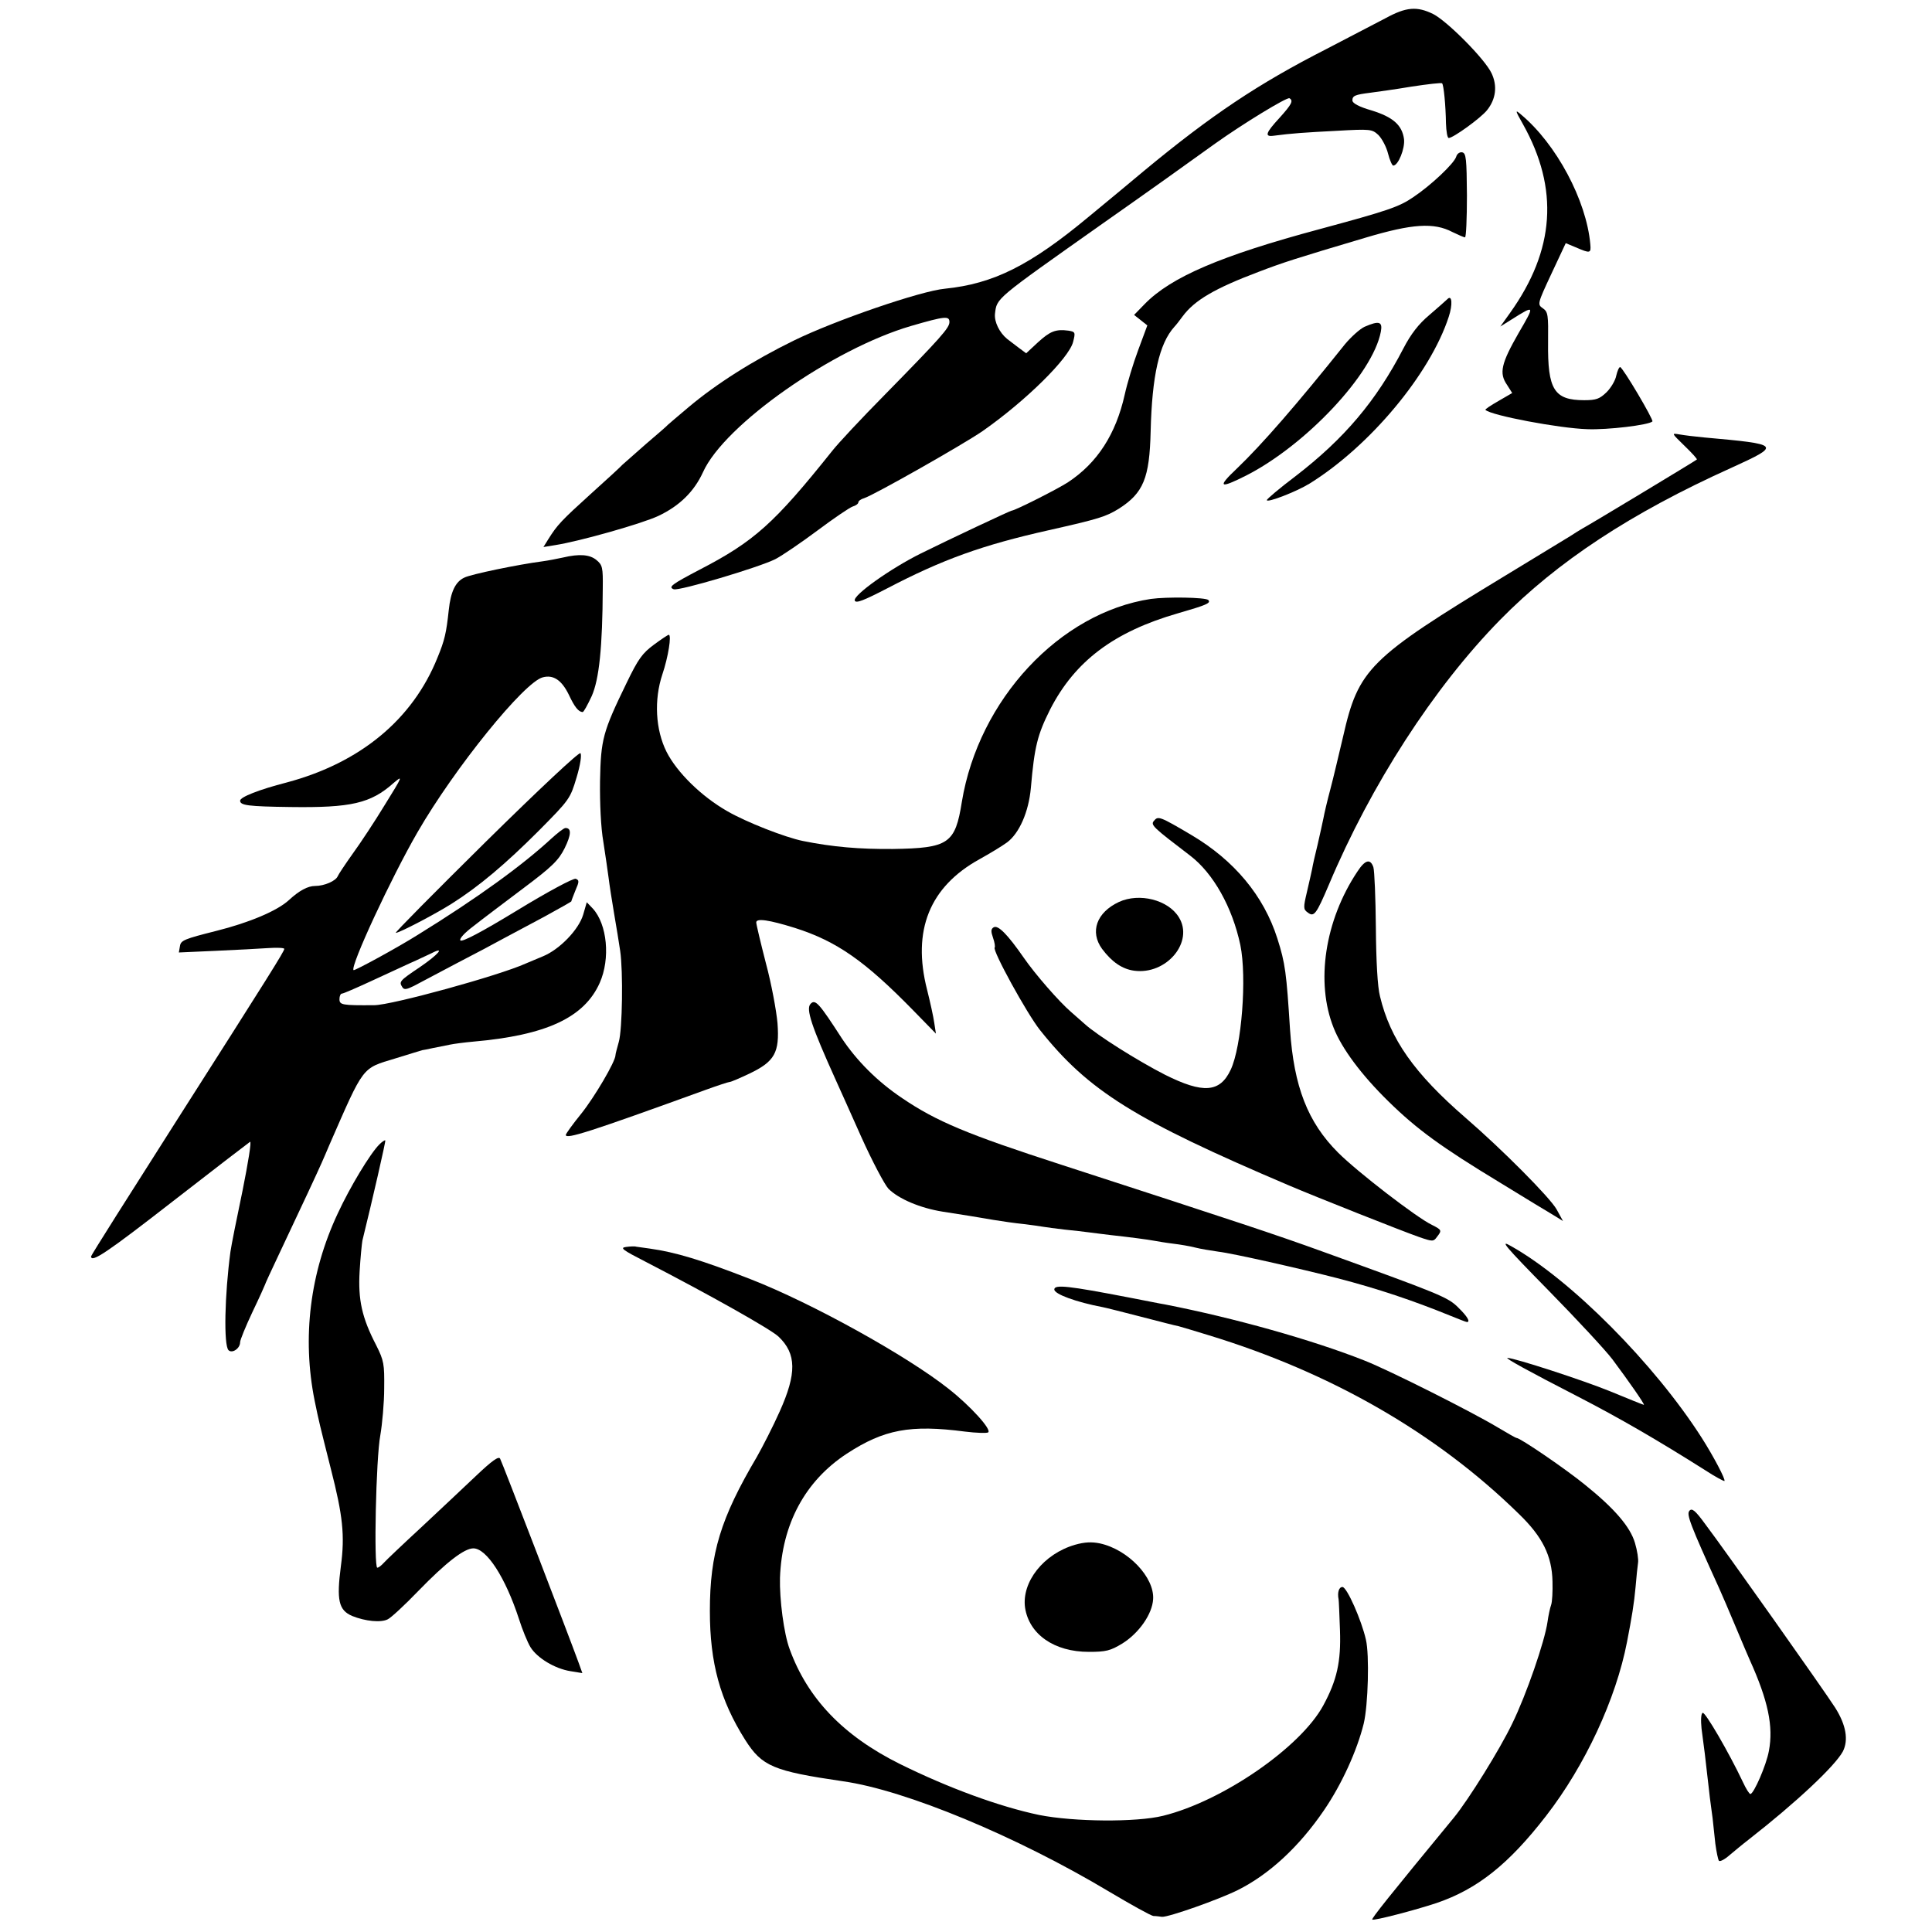
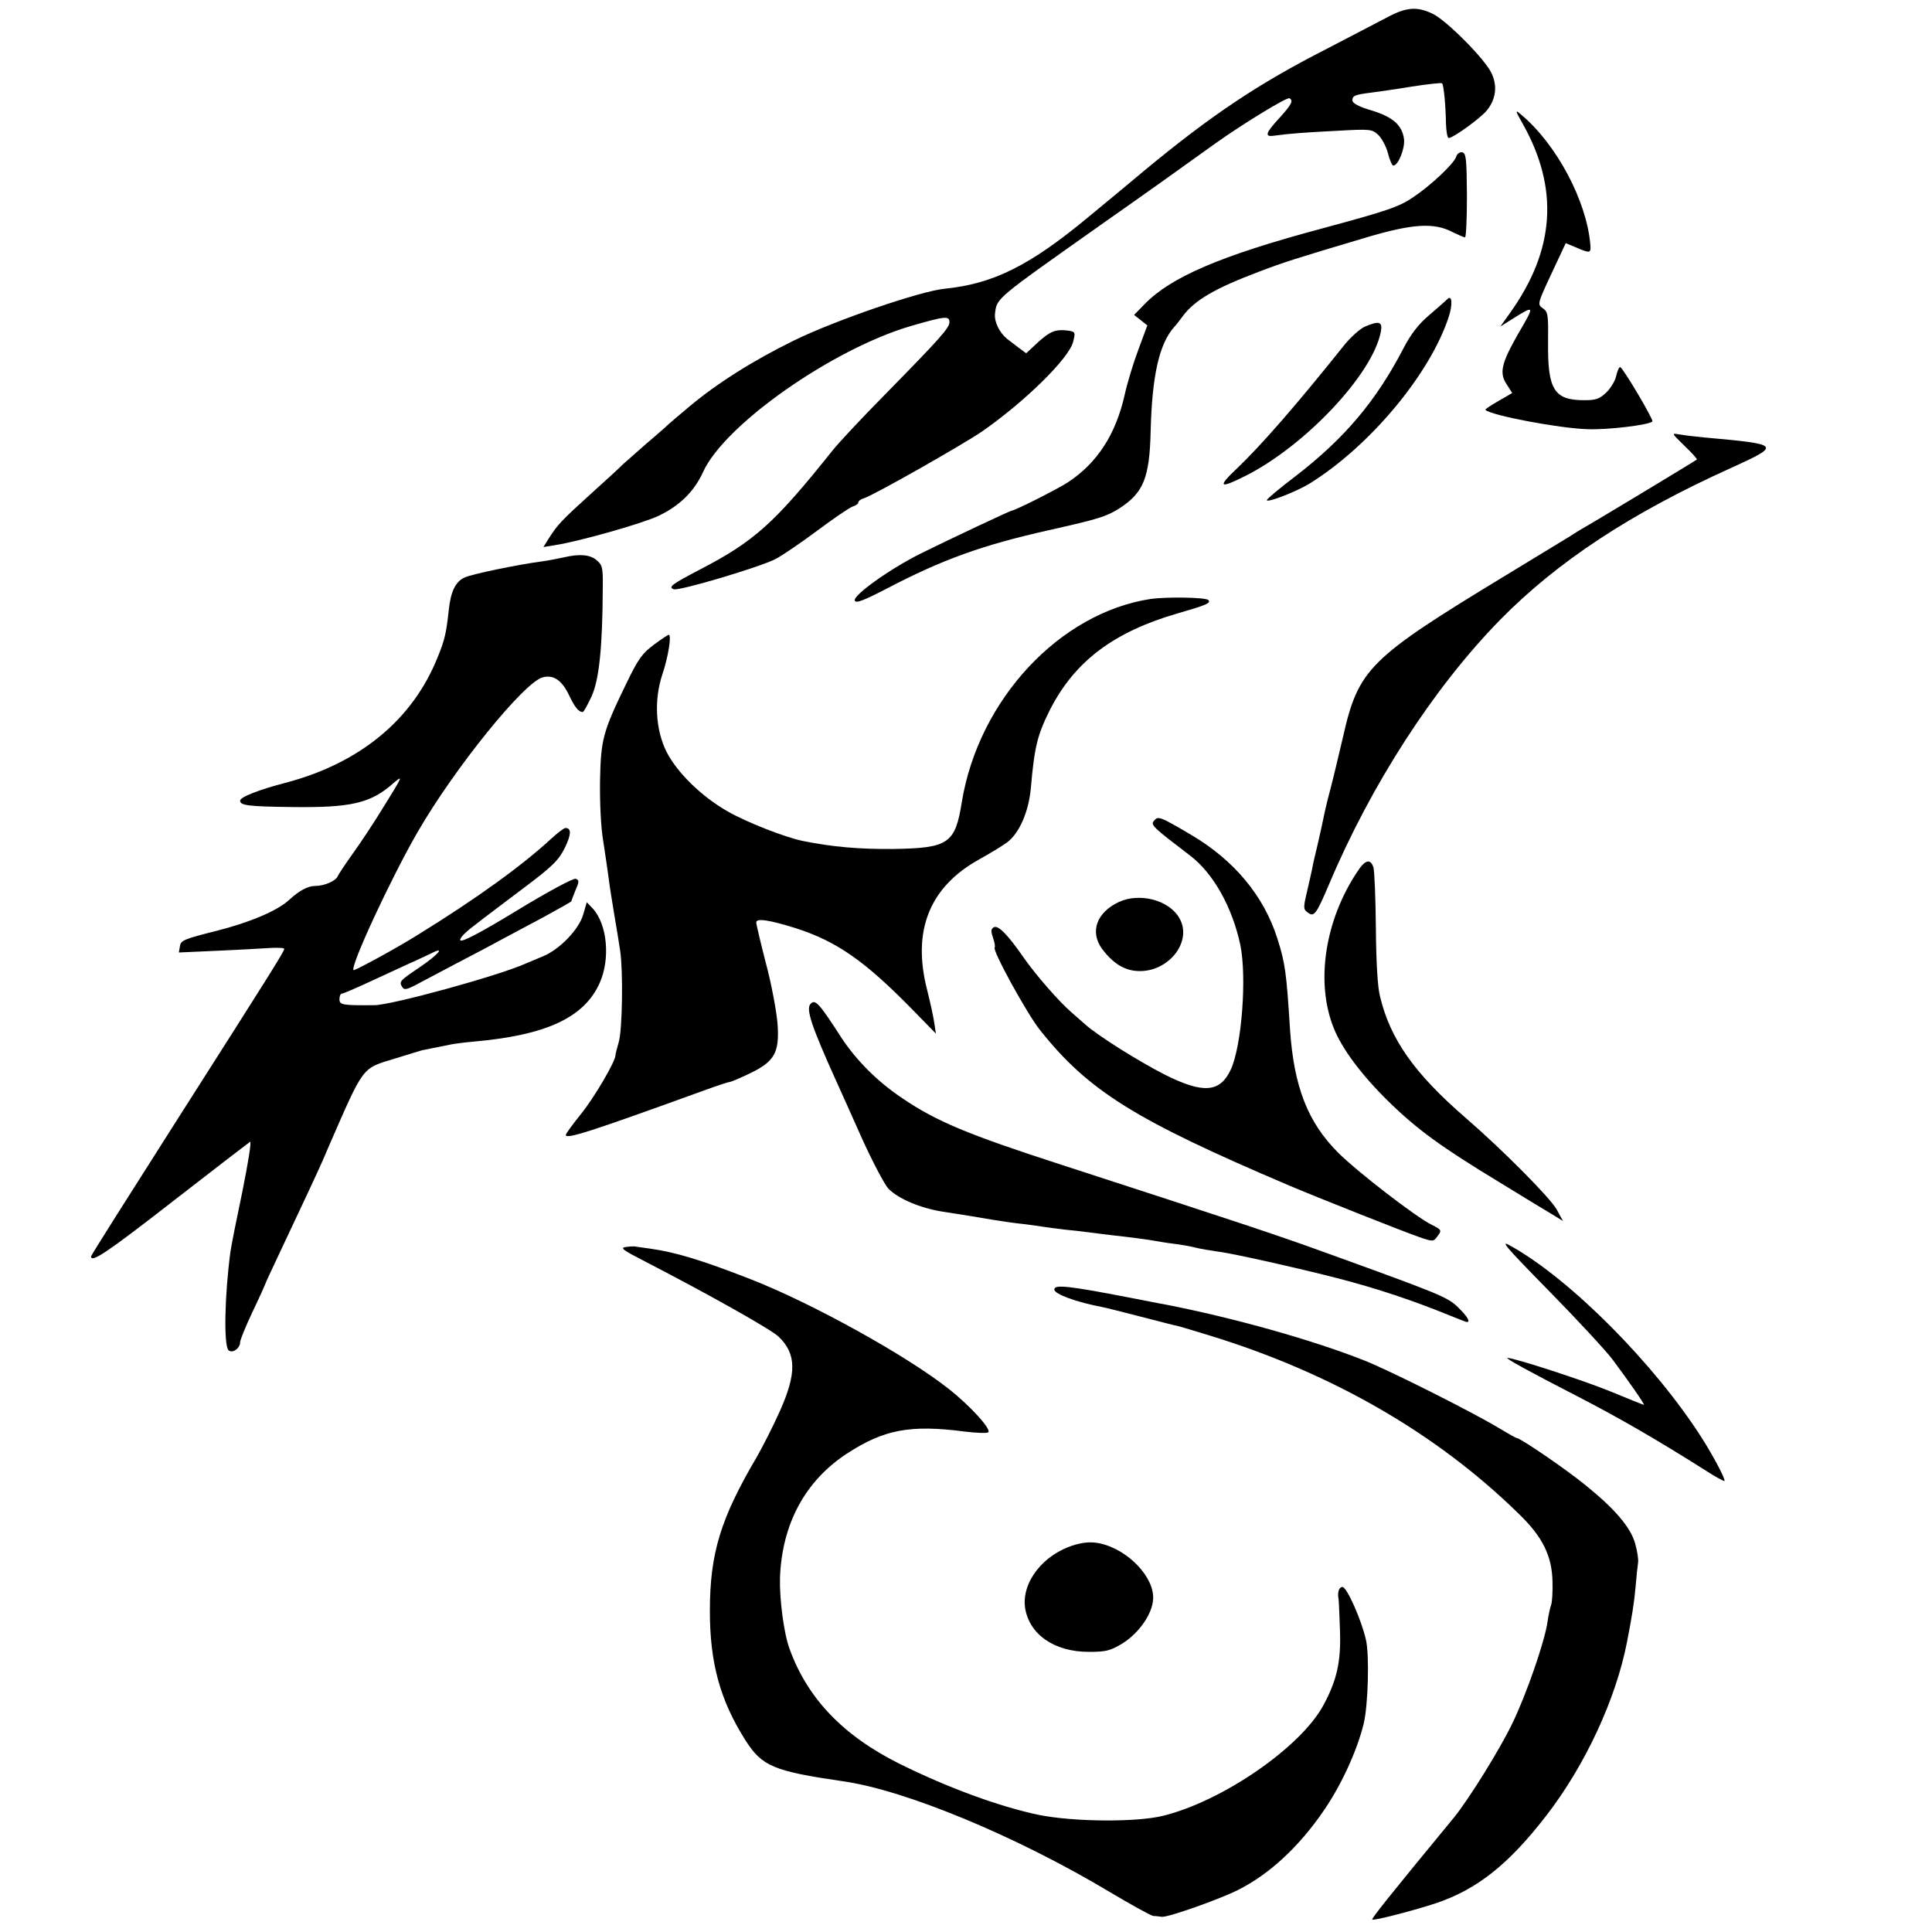
<svg xmlns="http://www.w3.org/2000/svg" version="1.0" width="700pt" height="700pt" viewBox="0 0 700 700" preserveAspectRatio="xMidYMid meet">
  <g transform="translate(0,700) scale(0.1,-0.1)" fill="#000000" stroke="none">
    <path d="M5020 6934 c-36 -19 -132 -69 -215 -112 -247 -126 -416 -239 -660 -441 -49 -41 -139 -116 -200 -166 -214 -178 -346 -243 -521 -261 -88 -8 -399 -115 -548 -188 -147 -72 -280 -156 -382 -242 -38 -32 -71 -60 -74 -63 -3 -4 -39 -35 -80 -70 -41 -36 -79 -70 -85 -75 -5 -6 -57 -54 -115 -106 -106 -96 -121 -112 -153 -163 l-18 -29 43 7 c89 14 315 78 374 106 76 36 129 88 161 158 77 172 470 447 754 530 124 36 139 37 139 14 0 -21 -31 -56 -234 -263 -84 -85 -170 -177 -191 -204 -210 -263 -283 -328 -480 -430 -101 -53 -115 -63 -94 -71 19 -7 308 79 368 109 25 13 94 60 153 104 59 44 116 83 128 87 11 3 20 10 20 15 0 5 10 12 21 15 37 12 361 196 429 243 156 109 313 264 328 323 9 35 8 37 -17 41 -46 6 -66 -2 -110 -42 l-43 -40 -27 20 c-14 11 -33 25 -42 32 -28 23 -47 62 -44 91 7 58 -2 50 390 327 154 108 311 220 408 290 101 72 260 169 269 164 15 -9 8 -22 -36 -71 -50 -54 -55 -69 -23 -65 68 9 114 12 230 18 123 7 128 6 151 -15 13 -13 29 -43 35 -67 6 -24 15 -44 19 -44 18 0 43 62 39 96 -7 51 -40 80 -118 104 -45 13 -69 26 -69 36 0 17 9 21 65 28 22 3 89 12 148 22 59 9 110 15 112 12 6 -6 13 -80 14 -145 1 -29 5 -53 10 -53 16 0 116 72 139 101 32 40 38 88 16 134 -24 51 -159 187 -211 214 -59 29 -98 26 -173 -15z" />
    <path d="M5518 6550 c131 -234 116 -456 -47 -684 l-35 -49 40 25 c86 54 86 54 26 -49 -63 -110 -71 -145 -42 -187 l19 -30 -50 -29 c-28 -16 -49 -30 -47 -32 19 -20 268 -67 369 -70 73 -3 223 15 236 28 5 6 -108 197 -117 197 -4 0 -10 -14 -14 -31 -3 -17 -19 -44 -35 -60 -25 -24 -37 -29 -81 -29 -109 0 -133 38 -131 210 1 99 0 110 -19 123 -20 14 -20 16 31 125 l52 111 36 -15 c53 -23 56 -22 53 11 -14 159 -123 363 -251 470 -22 19 -22 16 7 -35z" />
    <path d="M5276 6432 c-8 -25 -92 -104 -155 -146 -52 -36 -95 -50 -339 -116 -358 -96 -540 -174 -635 -272 l-38 -39 24 -19 24 -19 -33 -89 c-18 -48 -40 -121 -49 -162 -32 -143 -99 -247 -205 -317 -38 -25 -193 -103 -204 -103 -5 0 -224 -103 -329 -155 -111 -55 -247 -152 -240 -171 4 -11 32 0 117 44 201 105 345 157 586 211 182 41 207 49 254 78 89 57 111 111 115 280 5 202 31 318 86 379 6 6 19 23 30 38 43 58 116 101 275 161 89 34 132 48 388 124 168 50 247 56 315 20 21 -10 41 -19 45 -19 4 0 7 69 7 152 -1 133 -3 153 -17 156 -9 2 -19 -5 -22 -16z" />
    <path d="M5244 5916 c-6 -6 -36 -32 -66 -58 -38 -32 -66 -68 -93 -120 -99 -191 -214 -327 -392 -464 -57 -43 -103 -82 -103 -86 0 -11 108 31 155 60 219 136 437 398 504 604 15 45 12 82 -5 64z" />
    <path d="M4944 5816 c-17 -8 -48 -36 -70 -62 -175 -219 -302 -365 -393 -452 -72 -68 -63 -74 34 -25 216 110 459 368 488 521 7 37 -6 41 -59 18z" />
    <path d="M6103 5385 c27 -26 47 -48 45 -50 -4 -4 -385 -234 -413 -249 -11 -6 -31 -19 -45 -28 -14 -8 -119 -73 -235 -143 -496 -301 -533 -338 -589 -585 -15 -63 -35 -149 -46 -190 -11 -41 -22 -88 -25 -105 -3 -16 -13 -59 -21 -95 -9 -36 -18 -76 -20 -89 -3 -13 -11 -51 -19 -84 -13 -55 -13 -62 3 -73 23 -18 31 -7 77 101 152 361 379 713 620 959 207 211 474 387 838 551 182 83 180 85 -98 110 -33 3 -73 8 -90 11 -30 5 -29 5 18 -41z" />
    <path d="M2040 4980 c-19 -4 -53 -11 -76 -14 -85 -11 -260 -47 -282 -59 -32 -15 -49 -51 -56 -117 -9 -84 -15 -110 -41 -173 -90 -224 -280 -381 -546 -452 -101 -26 -169 -53 -169 -66 0 -17 28 -21 183 -23 219 -3 290 13 373 87 35 30 33 25 -31 -78 -37 -61 -90 -141 -117 -178 -27 -38 -51 -74 -54 -81 -7 -18 -49 -36 -82 -36 -27 0 -58 -17 -95 -51 -42 -39 -144 -82 -264 -112 -115 -29 -128 -34 -131 -55 l-4 -23 134 6 c73 3 159 8 191 10 31 2 57 1 57 -3 0 -9 -56 -98 -390 -622 -170 -267 -310 -488 -310 -492 0 -25 58 14 297 200 148 115 273 211 279 215 6 3 -7 -76 -27 -176 -21 -100 -41 -200 -44 -222 -21 -156 -25 -339 -7 -357 13 -13 42 6 42 29 0 8 20 57 45 110 25 52 45 97 45 98 0 2 23 52 51 111 88 186 140 298 155 332 8 17 20 47 28 65 126 288 116 275 238 312 51 16 95 29 98 30 3 0 21 4 40 8 19 4 46 9 60 12 14 3 52 8 85 11 264 23 402 87 458 213 39 88 27 212 -25 269 l-22 23 -13 -45 c-16 -54 -85 -126 -146 -151 -23 -10 -51 -21 -62 -26 -97 -44 -487 -151 -549 -151 -117 -1 -126 1 -126 22 0 11 4 20 9 20 5 0 51 20 103 44 51 24 116 53 143 66 28 12 62 29 78 36 52 27 26 -4 -43 -51 -73 -49 -75 -52 -62 -72 6 -10 16 -8 42 5 19 10 89 47 155 82 66 34 143 75 170 90 28 15 94 50 148 79 53 29 97 54 97 55 0 2 7 20 15 40 14 32 14 37 1 42 -8 3 -100 -46 -213 -115 -128 -78 -200 -116 -205 -108 -4 6 15 27 47 51 29 23 110 84 179 136 107 80 130 103 152 147 24 49 25 73 3 73 -6 0 -29 -18 -52 -39 -104 -96 -266 -214 -483 -348 -73 -46 -229 -131 -233 -128 -13 13 136 334 232 500 134 232 387 545 454 561 38 10 68 -10 94 -63 21 -45 35 -62 50 -63 4 0 18 26 33 58 27 61 39 177 40 390 1 76 -1 85 -23 103 -24 20 -62 23 -121 9z" />
    <path d="M4170 4830 c-331 -50 -624 -365 -685 -735 -24 -152 -48 -168 -250 -171 -120 -1 -217 7 -326 29 -64 13 -205 68 -274 108 -93 53 -182 140 -220 215 -40 80 -46 188 -15 281 21 62 34 143 23 143 -3 0 -27 -16 -54 -36 -42 -31 -57 -52 -99 -139 -86 -177 -93 -203 -96 -355 -1 -80 3 -169 12 -220 7 -47 16 -105 19 -130 3 -25 12 -83 20 -130 8 -47 18 -107 22 -135 11 -75 8 -285 -5 -330 -6 -22 -12 -43 -12 -48 0 -23 -76 -152 -124 -212 -31 -38 -56 -73 -56 -77 0 -17 87 11 506 163 44 16 84 29 88 29 5 0 37 14 71 30 92 44 110 76 102 183 -4 45 -22 143 -42 217 -19 74 -35 141 -35 148 0 16 47 9 140 -20 151 -48 253 -119 428 -298 l83 -85 -6 39 c-3 22 -15 76 -26 120 -55 215 9 373 190 473 36 20 81 47 100 61 44 33 78 110 86 197 13 151 24 193 70 285 90 175 231 281 463 348 104 30 120 37 110 48 -10 10 -151 12 -208 4z" />
-     <path d="M1760 3950 c-184 -182 -331 -330 -326 -330 13 0 143 68 203 106 98 62 194 143 314 263 113 114 115 117 138 194 14 46 19 83 14 88 -5 5 -147 -128 -343 -321z" />
    <path d="M4181 4026 c-13 -15 -4 -23 131 -126 84 -64 153 -187 182 -324 24 -117 5 -367 -35 -452 -39 -83 -100 -87 -238 -18 -98 50 -246 143 -291 184 -14 12 -36 32 -50 44 -43 37 -130 137 -170 195 -59 85 -94 121 -110 111 -10 -6 -10 -15 -2 -38 6 -17 8 -32 6 -35 -10 -9 117 -240 164 -299 176 -221 343 -325 902 -563 101 -43 414 -167 469 -186 51 -18 55 -18 67 -1 19 24 18 26 -18 44 -56 27 -270 192 -340 262 -110 110 -160 239 -174 446 -13 205 -17 239 -46 330 -49 154 -156 283 -312 375 -115 68 -120 69 -135 51z" />
    <path d="M4918 3842 c-118 -177 -152 -401 -86 -566 29 -74 100 -170 198 -266 104 -102 192 -166 405 -295 88 -54 175 -107 194 -118 l34 -21 -23 42 c-24 43 -197 217 -330 332 -186 161 -273 285 -310 440 -9 34 -14 128 -15 250 -1 107 -5 205 -9 218 -11 32 -30 27 -58 -16z" />
    <path d="M4054 3732 c-81 -38 -106 -108 -61 -170 36 -48 73 -73 116 -79 118 -16 218 105 162 194 -39 63 -143 89 -217 55z" />
    <path d="M2937 3363 c-18 -18 3 -81 92 -278 10 -22 51 -113 91 -203 40 -89 85 -174 99 -189 37 -37 115 -70 196 -83 85 -13 114 -18 185 -30 30 -5 79 -12 109 -15 30 -4 62 -8 72 -10 10 -2 44 -6 76 -10 32 -3 72 -8 88 -10 17 -2 53 -7 80 -10 64 -7 134 -16 160 -21 11 -2 40 -7 65 -10 25 -3 61 -9 80 -14 19 -5 57 -11 84 -15 52 -6 299 -62 431 -96 147 -38 277 -82 407 -135 32 -13 60 -24 63 -24 13 0 2 20 -31 52 -37 38 -68 50 -494 204 -163 59 -298 104 -945 314 -340 110 -452 157 -576 241 -91 61 -165 136 -219 217 -82 127 -96 143 -113 125z" />
-     <path d="M1374 2853 c-33 -33 -106 -154 -150 -249 -101 -215 -130 -450 -84 -679 16 -78 17 -81 59 -248 43 -168 51 -240 36 -352 -16 -123 -8 -159 41 -180 47 -19 104 -25 129 -12 11 5 61 51 110 102 101 104 167 155 200 155 48 0 116 -105 165 -255 12 -38 31 -85 42 -103 24 -39 88 -78 145 -87 l43 -7 -14 39 c-35 96 -277 726 -284 738 -5 10 -29 -7 -88 -63 -44 -42 -134 -126 -199 -187 -65 -60 -126 -118 -134 -127 -9 -10 -19 -18 -24 -18 -13 0 -5 396 11 480 7 41 14 118 14 170 1 88 -1 100 -29 156 -52 100 -66 165 -60 268 3 50 8 100 10 111 36 146 85 360 83 363 -2 2 -12 -5 -22 -15z" />
    <path d="M5611 2324 c102 -104 206 -216 231 -249 59 -79 119 -165 114 -165 -2 0 -57 22 -122 49 -98 40 -347 121 -372 121 -11 0 74 -47 253 -139 155 -80 291 -159 465 -269 35 -23 66 -39 68 -38 5 5 -40 90 -82 156 -171 268 -475 574 -691 695 -43 25 -25 3 136 -161z" />
    <path d="M2268 2482 c-23 -3 -12 -11 70 -53 236 -122 456 -246 483 -272 65 -62 66 -133 4 -271 -24 -54 -62 -128 -83 -165 -131 -222 -170 -349 -170 -558 0 -188 37 -323 128 -467 61 -96 102 -113 355 -150 226 -32 628 -199 964 -400 79 -47 151 -87 160 -88 9 0 23 -2 31 -3 23 -2 207 63 275 97 114 57 222 157 312 289 65 95 120 217 144 314 16 67 21 249 8 304 -16 71 -69 191 -85 191 -13 0 -19 -20 -14 -45 1 -5 3 -56 5 -112 4 -114 -11 -181 -61 -273 -83 -152 -365 -346 -580 -399 -97 -24 -323 -22 -449 3 -143 30 -327 97 -505 185 -205 102 -334 237 -399 416 -21 56 -37 181 -35 258 7 195 91 351 242 450 135 88 230 106 429 80 40 -5 78 -6 83 -3 15 9 -64 96 -143 158 -150 119 -494 310 -717 397 -179 70 -273 98 -365 111 -22 3 -44 6 -50 7 -5 2 -22 1 -37 -1z" />
    <path d="M3820 2328 c0 -17 80 -46 175 -64 11 -2 74 -18 140 -35 66 -17 127 -33 135 -34 8 -2 58 -17 110 -33 442 -135 824 -354 1123 -647 86 -83 120 -152 122 -245 1 -36 -1 -74 -5 -85 -4 -11 -10 -39 -13 -61 -10 -71 -77 -265 -128 -369 -45 -94 -158 -275 -210 -339 -238 -289 -301 -368 -297 -371 5 -5 155 34 233 60 147 50 261 140 397 316 141 182 253 423 293 630 17 87 26 142 31 199 3 36 7 75 9 88 2 12 -3 44 -11 71 -17 59 -75 126 -182 212 -70 57 -234 169 -247 169 -3 0 -33 17 -68 38 -93 56 -391 206 -482 242 -189 75 -474 155 -725 204 -14 2 -72 14 -130 25 -218 42 -270 48 -270 29z" />
-     <path d="M6121 1526 c-11 -13 2 -48 108 -281 10 -22 37 -85 60 -140 23 -55 46 -109 51 -120 66 -146 86 -240 69 -329 -9 -51 -55 -156 -67 -156 -4 0 -16 19 -27 43 -51 108 -138 257 -146 251 -6 -3 -7 -27 -4 -57 11 -81 14 -108 20 -162 3 -27 8 -67 10 -87 3 -21 7 -55 10 -75 2 -21 7 -63 10 -93 4 -30 10 -58 13 -62 4 -4 21 5 38 20 18 15 49 41 70 57 174 136 312 266 341 319 21 41 12 96 -28 159 -39 61 -401 573 -470 664 -37 51 -49 60 -58 49z" />
    <path d="M3895 1403 c-114 -33 -194 -135 -181 -228 15 -97 106 -160 231 -160 62 0 78 4 121 30 61 38 109 107 112 161 5 79 -91 180 -193 202 -29 6 -55 5 -90 -5z" />
  </g>
</svg>